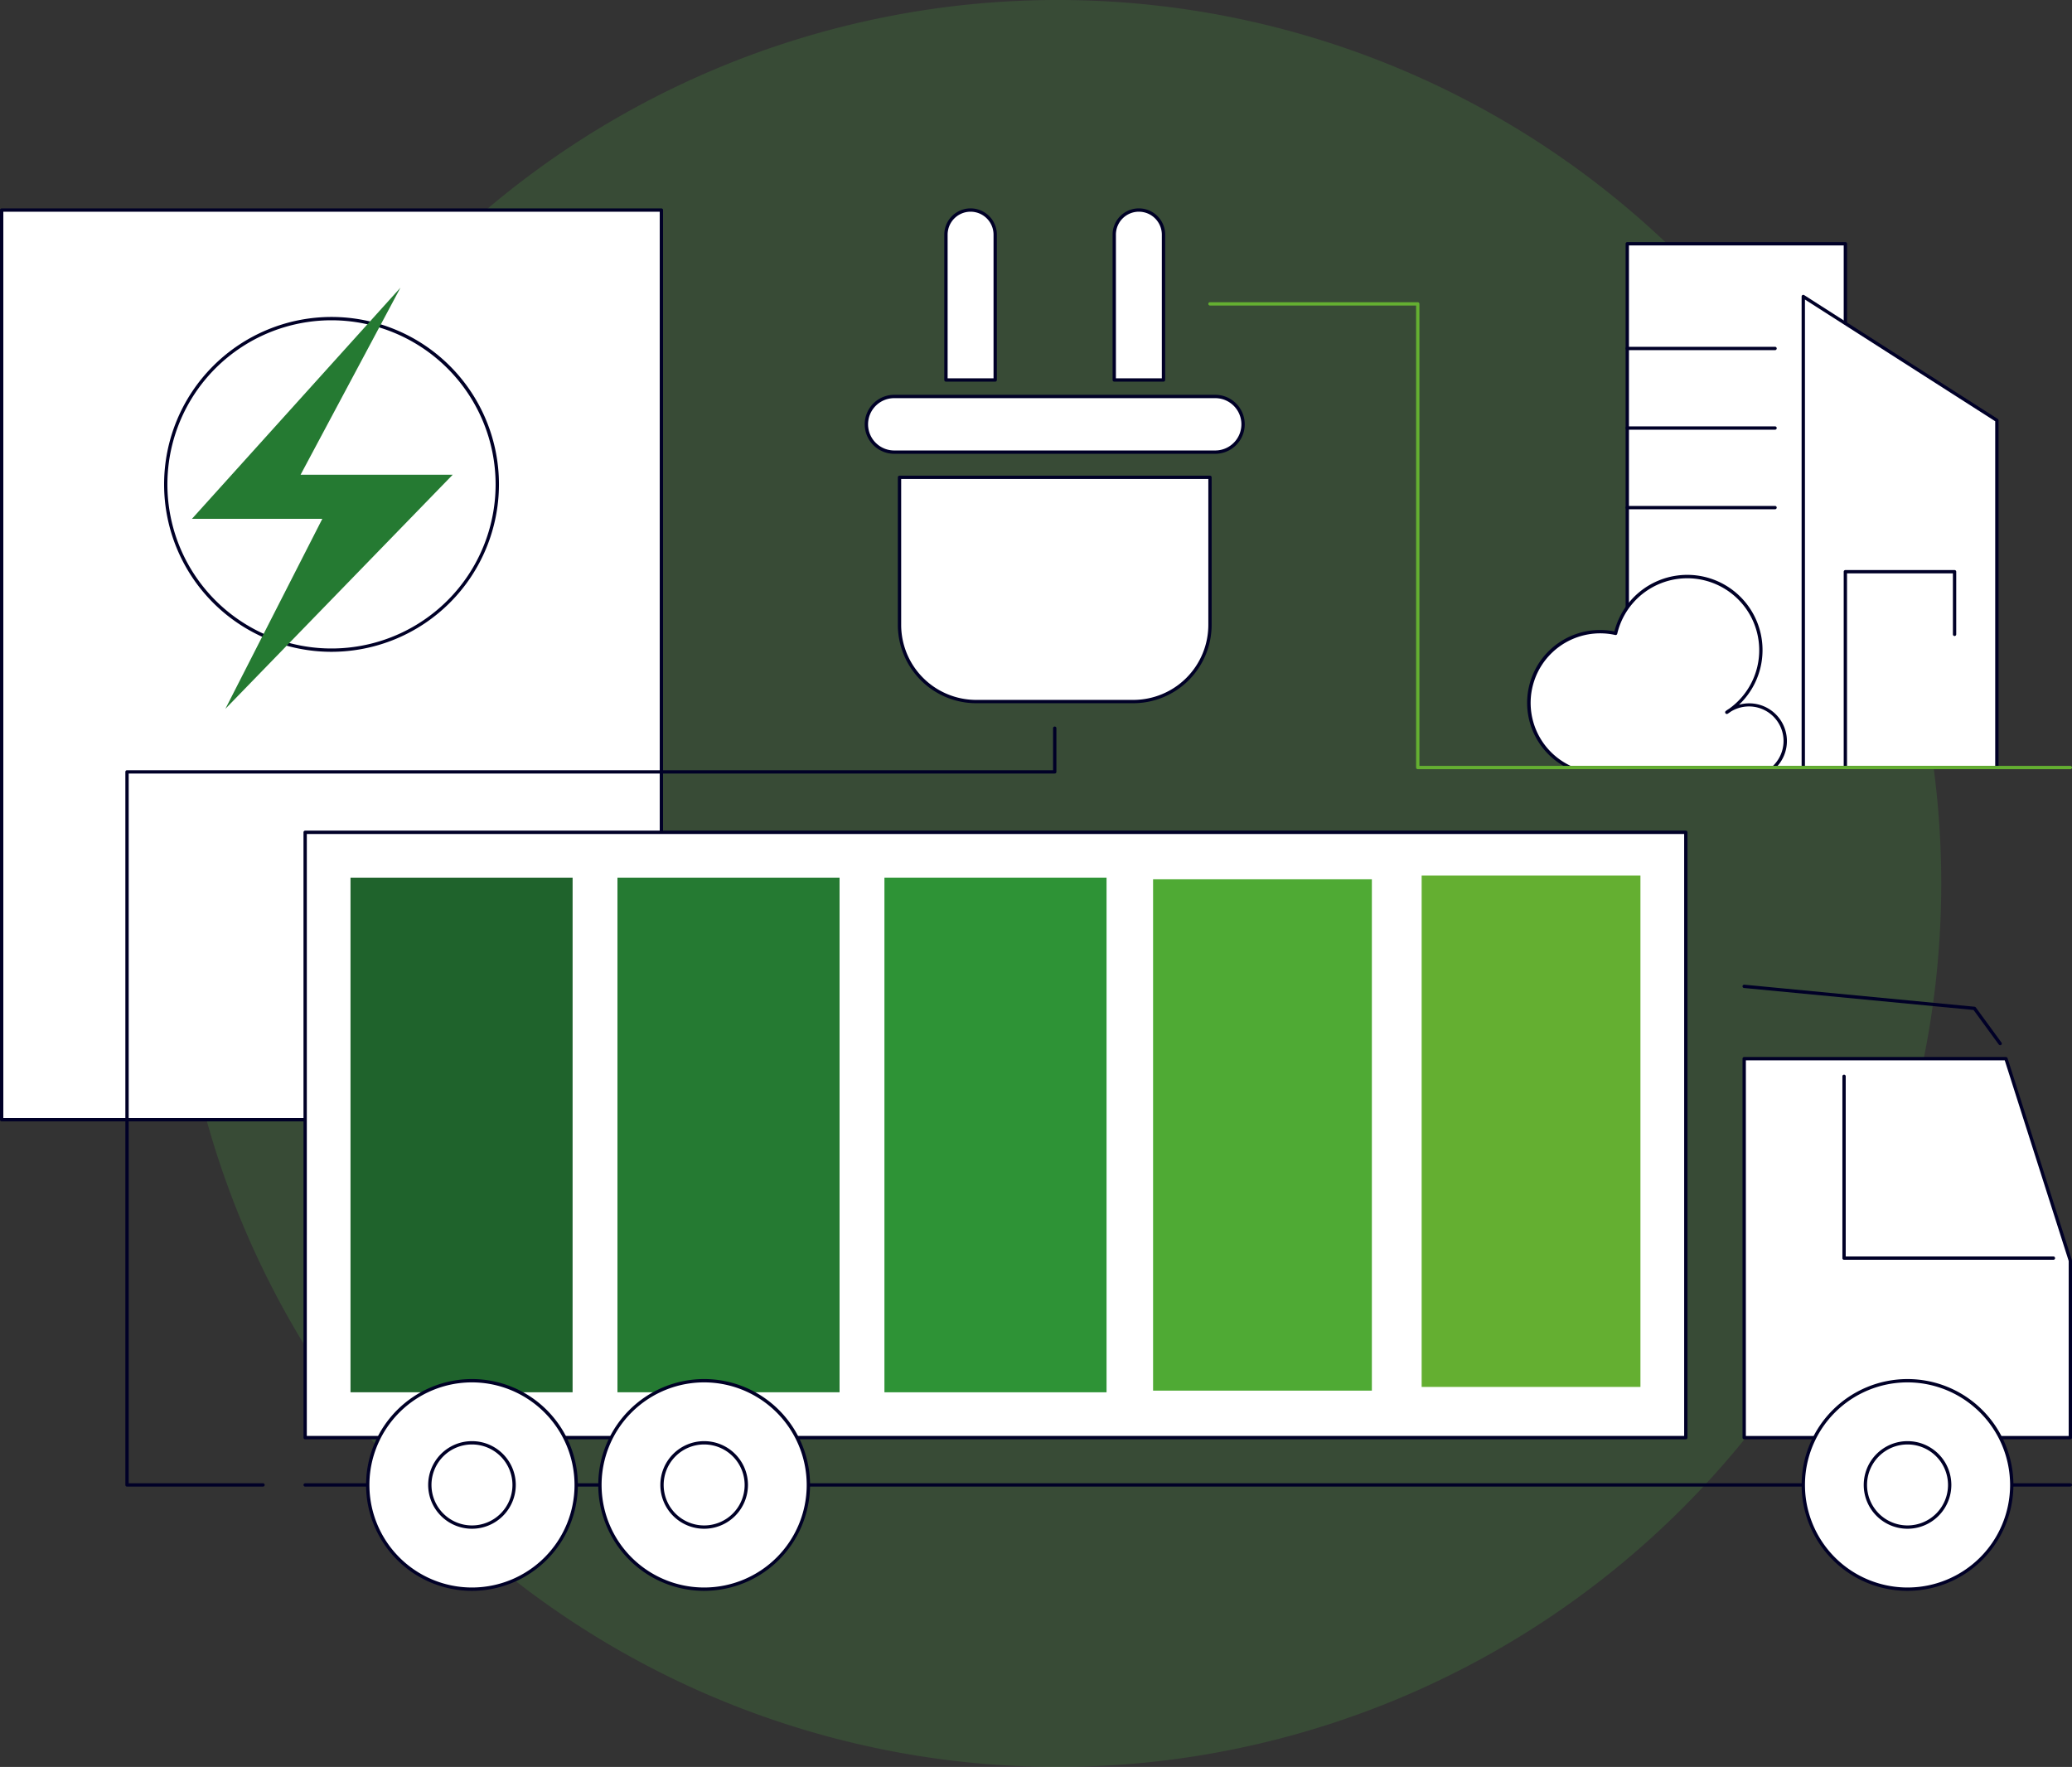
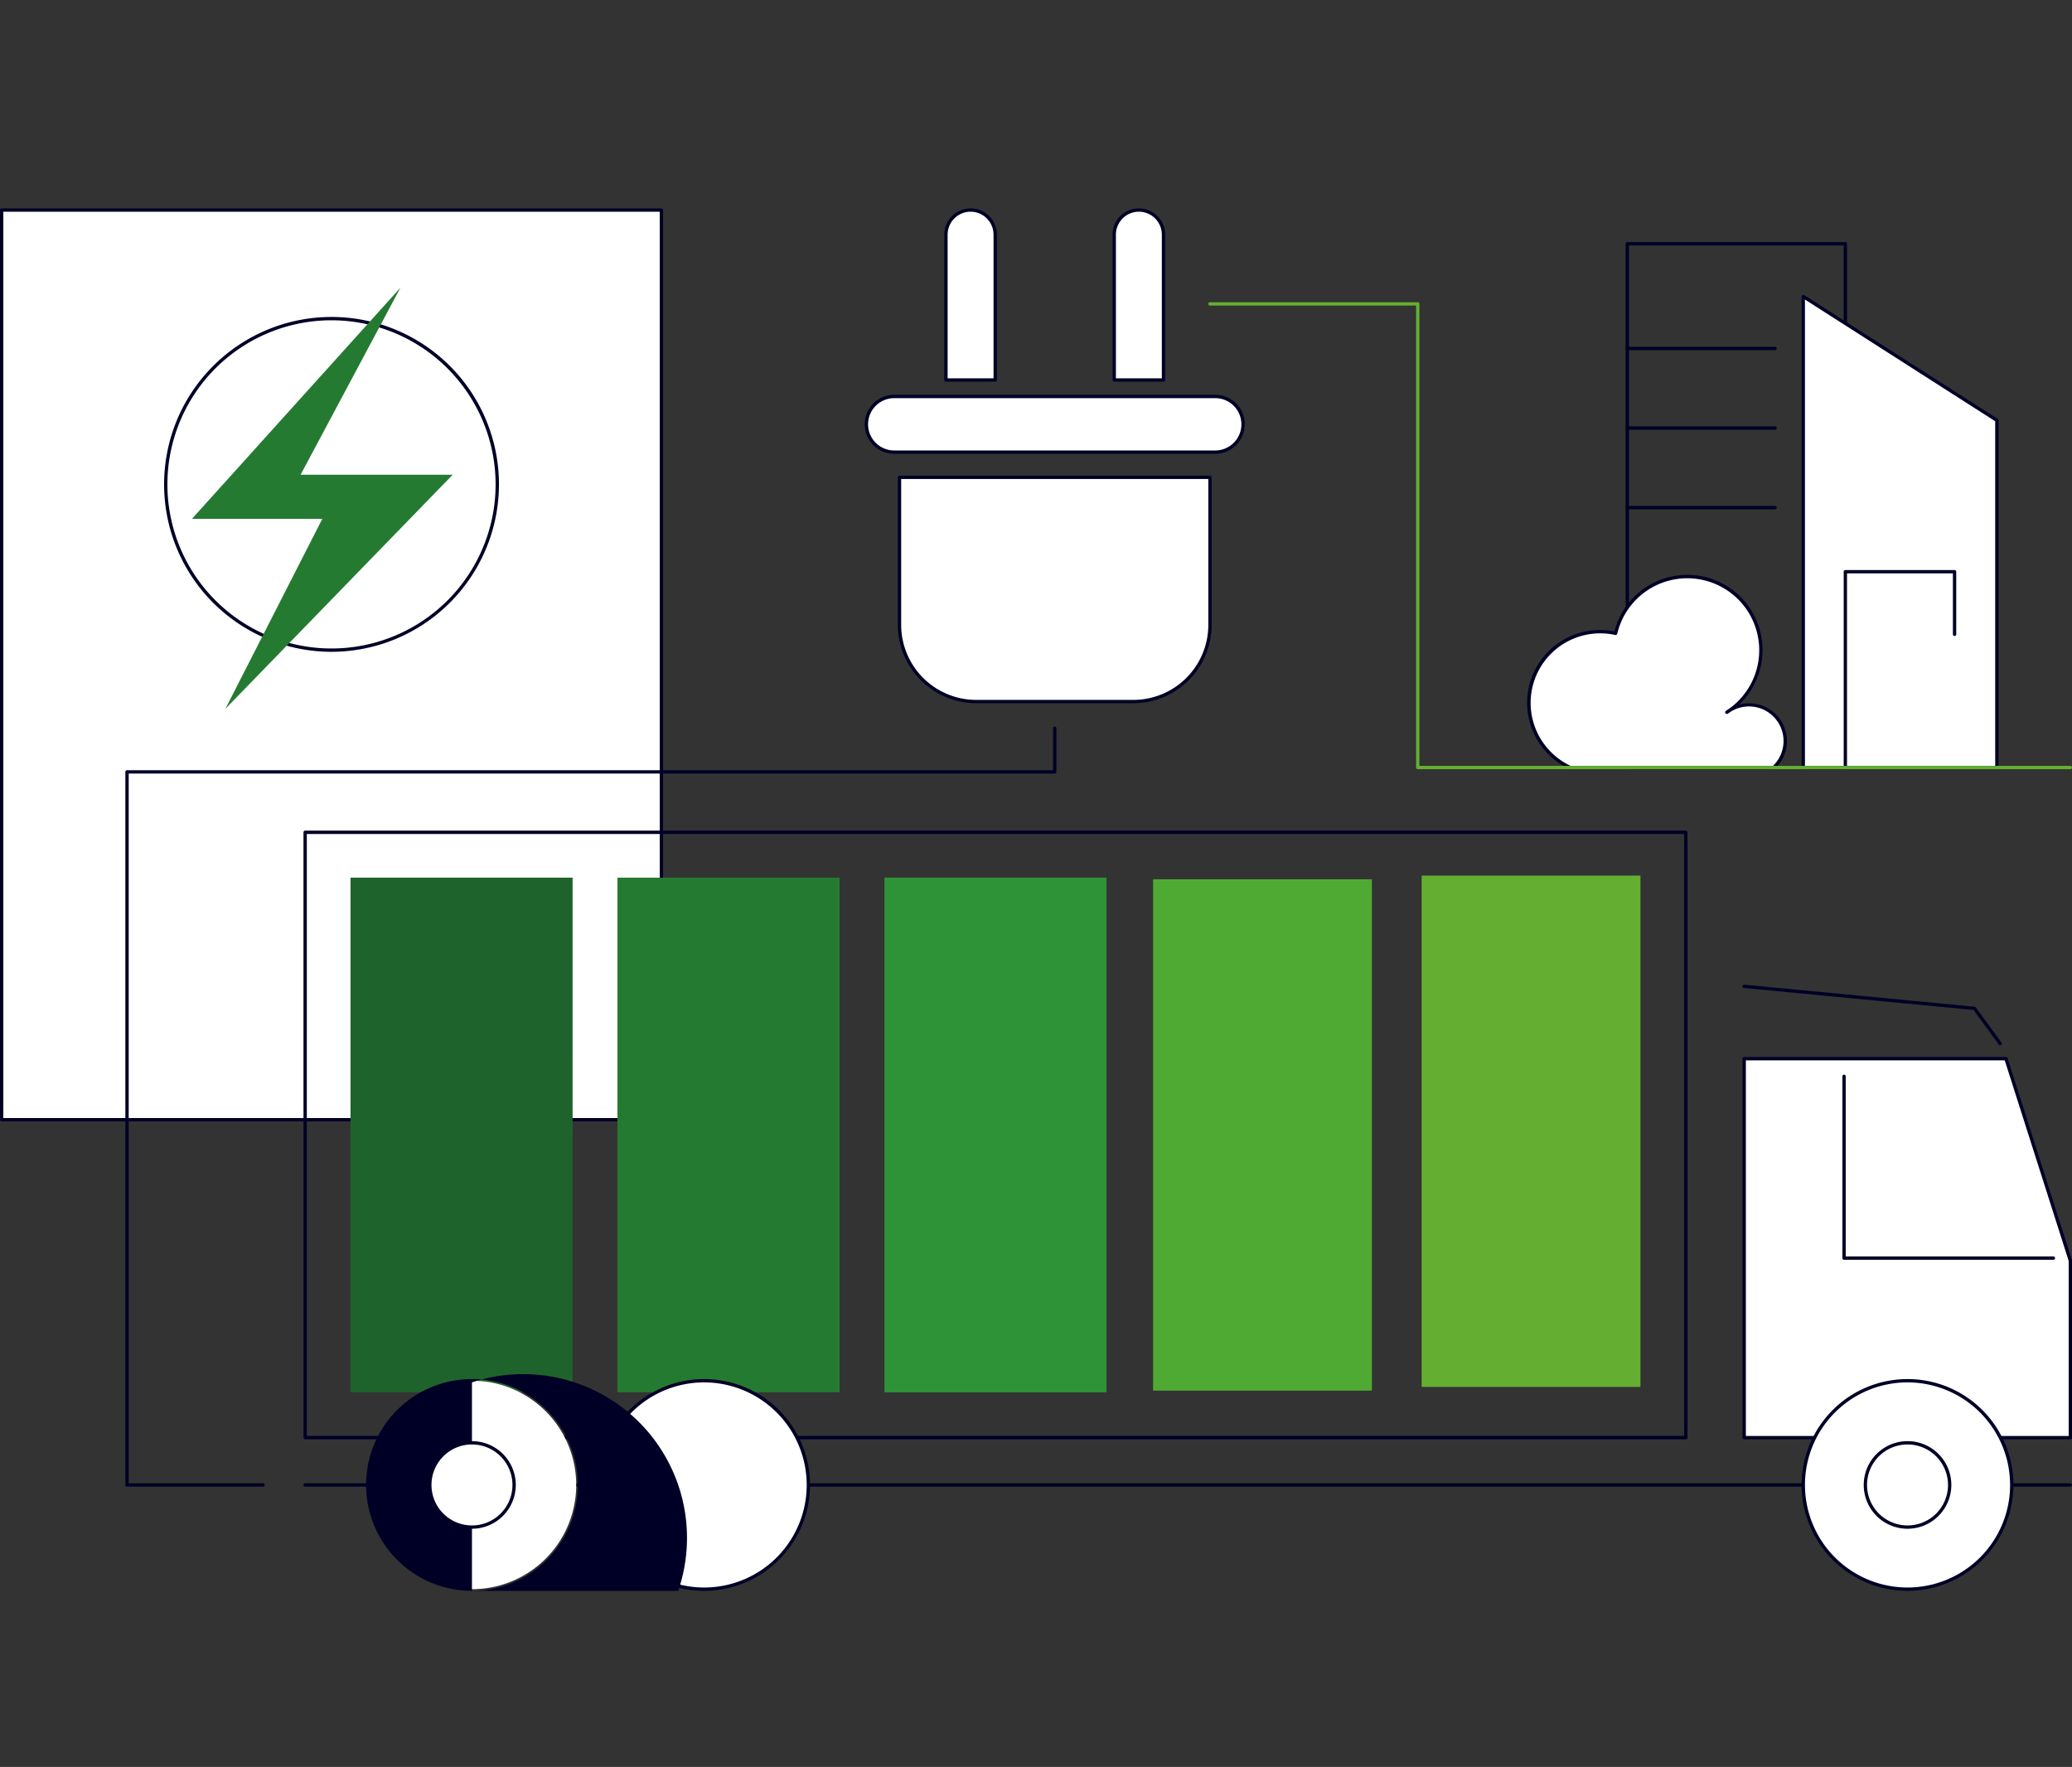
<svg xmlns="http://www.w3.org/2000/svg" width="298.611" height="254.648" viewBox="0 0 298.611 254.648">
  <rect x="0" y="0" width="298.611" height="254.648" fill="#333333" stroke="none" />
  <defs>
    <clipPath id="a">
      <rect width="298.611" height="199.234" fill="none" />
    </clipPath>
  </defs>
  <g transform="translate(-1303.668 -2380.444)">
-     <path d="M276.648,197.324A127.324,127.324,0,1,0,149.324,324.648,127.324,127.324,0,0,0,276.648,197.324" transform="translate(1306.787 2310.444)" fill="#50b848" opacity="0.179" />
    <g transform="translate(1303.668 2410.477)">
      <rect width="95.075" height="131.096" transform="translate(0.239 0.24)" fill="#fff" />
      <g clip-path="url(#a)">
        <path d="M95.315,131.575H.24a.239.239,0,0,1-.24-.24V.239A.239.239,0,0,1,.24,0H95.315a.239.239,0,0,1,.24.239v131.1a.239.239,0,0,1-.24.24M.479,131.1h94.6V.479H.479Z" fill="#000027" />
        <path d="M82.348,46.879a23.89,23.89,0,1,1-23.89-23.89,23.889,23.889,0,0,1,23.89,23.89" transform="translate(-10.681 -7.103)" fill="#fff" />
        <path d="M58.352,70.9a24.129,24.129,0,1,1,24.13-24.129A24.157,24.157,0,0,1,58.352,70.9m0-47.779A23.65,23.65,0,1,0,82,46.771a23.676,23.676,0,0,0-23.651-23.65" transform="translate(-10.574 -6.996)" fill="#000027" />
        <path d="M70.083,16.534,40.039,49.845H58.826L44.855,77.228,77.613,43.494H55.692Z" transform="translate(-12.372 -5.109)" fill="#257a32" />
-         <rect width="198.979" height="87.234" transform="translate(43.978 89.917)" fill="#fff" />
        <path d="M262.515,217.49H63.537a.239.239,0,0,1-.24-.239V130.016a.239.239,0,0,1,.24-.239H262.515a.239.239,0,0,1,.239.239v87.235a.239.239,0,0,1-.239.239m-198.74-.479h198.5V130.256H63.776Z" transform="translate(-19.558 -40.099)" fill="#000027" />
        <path d="M317.93,266.369H63.537a.239.239,0,1,1,0-.479H317.93a.239.239,0,1,1,0,.479" transform="translate(-19.558 -82.156)" fill="#000027" />
        <path d="M410.77,231.946H363.765v-54.61h37.724l9.282,29.117Z" transform="translate(-112.398 -54.794)" fill="#fff" />
        <path d="M410.663,232.078H363.657a.239.239,0,0,1-.239-.239V177.228a.239.239,0,0,1,.239-.239h37.724a.24.24,0,0,1,.229.167l9.282,29.118a.234.234,0,0,1,.011.073v25.493a.239.239,0,0,1-.24.239M363.9,231.6h46.527V206.383l-9.217-28.915H363.9Z" transform="translate(-112.291 -54.687)" fill="#000027" />
        <path d="M414.658,207.35h-30.17a.239.239,0,0,1-.239-.24v-26.2a.239.239,0,0,1,.479,0v25.961h29.931a.239.239,0,1,1,0,.479" transform="translate(-118.728 -55.825)" fill="#000027" />
        <path d="M400.548,170.63a.239.239,0,0,1-.193-.1l-3.642-4.983-33.078-3.166a.239.239,0,0,1-.215-.261.235.235,0,0,1,.261-.216l33.185,3.176a.24.24,0,0,1,.171.1l3.705,5.07a.24.24,0,0,1-.193.381" transform="translate(-112.291 -50.026)" fill="#000027" />
        <path d="M406.138,259.521A15.021,15.021,0,1,1,391.117,244.5a15.021,15.021,0,0,1,15.021,15.021" transform="translate(-116.209 -75.547)" fill="#fff" />
        <path d="M391.009,274.674a15.26,15.26,0,1,1,15.26-15.26,15.278,15.278,0,0,1-15.26,15.26m0-30.042a14.781,14.781,0,1,0,14.781,14.781,14.8,14.8,0,0,0-14.781-14.781" transform="translate(-116.101 -75.44)" fill="#000027" />
        <path d="M401.192,263.521a6.074,6.074,0,1,1-6.074-6.074,6.074,6.074,0,0,1,6.074,6.074" transform="translate(-120.209 -79.548)" fill="#fff" />
        <path d="M395.01,269.727a6.313,6.313,0,1,1,6.314-6.313,6.32,6.32,0,0,1-6.314,6.313m0-12.148a5.835,5.835,0,1,0,5.835,5.835,5.842,5.842,0,0,0-5.835-5.835" transform="translate(-120.102 -79.44)" fill="#000027" />
        <rect width="31.531" height="73.692" transform="translate(50.75 96.689)" fill="#1f632c" />
        <path d="M105.107,213.747H73.1V139.576h32.01Zm-31.532-.48h31.052V140.054H73.575Z" transform="translate(-22.586 -43.127)" fill="#1f632c" />
        <rect width="31.531" height="73.692" transform="translate(89.226 96.689)" fill="#257a32" />
        <path d="M160.786,213.747h-32.01V139.576h32.01Zm-31.531-.48h31.052V140.054H129.256Z" transform="translate(-39.79 -43.127)" fill="#257a32" />
        <rect width="31.531" height="73.692" transform="translate(127.703 96.689)" fill="#2e9336" />
        <path d="M216.468,213.747H184.457V139.576h32.011Zm-31.531-.48h31.052V140.054H184.937Z" transform="translate(-56.995 -43.127)" fill="#2e9336" />
        <rect width="31.531" height="73.692" transform="translate(166.179 96.689)" fill="#4faa34" />
        <rect width="31.531" height="73.692" transform="translate(204.885 96.154)" fill="#64af31" />
        <path d="M155.163,259.521A15.021,15.021,0,1,1,140.142,244.5a15.021,15.021,0,0,1,15.021,15.021" transform="translate(-38.661 -75.547)" fill="#fff" />
        <path d="M140.034,274.674a15.26,15.26,0,1,1,15.26-15.26,15.278,15.278,0,0,1-15.26,15.26m0-30.042a14.781,14.781,0,1,0,14.781,14.781,14.8,14.8,0,0,0-14.781-14.781" transform="translate(-38.554 -75.44)" fill="#000027" />
        <path d="M150.216,263.521a6.074,6.074,0,1,1-6.074-6.074,6.074,6.074,0,0,1,6.074,6.074" transform="translate(-42.661 -79.548)" fill="#fff" />
-         <path d="M144.035,269.727a6.313,6.313,0,1,1,6.314-6.313,6.32,6.32,0,0,1-6.314,6.313m0-12.148a5.835,5.835,0,1,0,5.835,5.835,5.842,5.842,0,0,0-5.835-5.835" transform="translate(-42.554 -79.44)" fill="#000027" />
        <path d="M106.739,259.521A15.021,15.021,0,1,1,91.718,244.5a15.021,15.021,0,0,1,15.021,15.021" transform="translate(-23.698 -75.547)" fill="#fff" />
-         <path d="M91.61,274.674a15.26,15.26,0,1,1,15.26-15.26,15.278,15.278,0,0,1-15.26,15.26m0-30.042a14.781,14.781,0,1,0,14.781,14.781A14.8,14.8,0,0,0,91.61,244.632" transform="translate(-23.591 -75.44)" fill="#000027" />
+         <path d="M91.61,274.674a15.26,15.26,0,1,1,15.26-15.26,15.278,15.278,0,0,1-15.26,15.26a14.781,14.781,0,1,0,14.781,14.781A14.8,14.8,0,0,0,91.61,244.632" transform="translate(-23.591 -75.44)" fill="#000027" />
        <path d="M101.793,263.521a6.074,6.074,0,1,1-6.074-6.074,6.075,6.075,0,0,1,6.074,6.074" transform="translate(-27.699 -79.548)" fill="#fff" />
        <path d="M95.611,269.727a6.313,6.313,0,1,1,6.314-6.313,6.32,6.32,0,0,1-6.314,6.313m0-12.148a5.835,5.835,0,1,0,5.835,5.835,5.842,5.842,0,0,0-5.835-5.835" transform="translate(-27.592 -79.44)" fill="#000027" />
        <path d="M187.6,56.091V77.357A11.047,11.047,0,0,0,198.648,88.4H221.3a11.047,11.047,0,0,0,11.047-11.047V56.091Z" transform="translate(-57.966 -17.331)" fill="#fff" />
        <path d="M221.191,88.537H198.541a11.3,11.3,0,0,1-11.286-11.286V55.984a.239.239,0,0,1,.239-.239h44.744a.239.239,0,0,1,.239.239V77.251a11.3,11.3,0,0,1-11.286,11.286M187.734,56.224V77.251a10.819,10.819,0,0,0,10.807,10.807h22.649A10.819,10.819,0,0,0,232,77.251V56.224Z" transform="translate(-57.859 -17.224)" fill="#000027" />
        <path d="M230.973,39.229H184.709a4.009,4.009,0,0,0,0,8.018h46.264a4.009,4.009,0,1,0,0-8.018" transform="translate(-55.834 -12.121)" fill="#fff" />
        <path d="M230.865,47.38H184.6a4.248,4.248,0,1,1,0-8.5h46.264a4.248,4.248,0,0,1,0,8.5M184.6,39.362a3.769,3.769,0,1,0,0,7.539h46.264a3.769,3.769,0,1,0,0-7.539Z" transform="translate(-55.727 -12.014)" fill="#000027" />
        <path d="M200.84.346a3.548,3.548,0,0,0-3.548,3.548v20.94h7.1V3.894A3.548,3.548,0,0,0,200.84.346" transform="translate(-60.961 -0.107)" fill="#fff" />
        <path d="M204.281,24.968h-7.1a.239.239,0,0,1-.239-.239V3.787a3.788,3.788,0,0,1,7.576,0V24.729a.239.239,0,0,1-.24.239m-6.857-.479h6.618V3.787a3.309,3.309,0,0,0-6.618,0Z" transform="translate(-60.853)" fill="#000027" />
        <path d="M235.939.346a3.548,3.548,0,0,0-3.548,3.548v20.94h7.1V3.894A3.548,3.548,0,0,0,235.939.346" transform="translate(-71.806 -0.107)" fill="#fff" />
        <path d="M239.381,24.968h-7.1a.239.239,0,0,1-.239-.239V3.787a3.788,3.788,0,0,1,7.576,0V24.729a.239.239,0,0,1-.24.239m-6.857-.479h6.618V3.787a3.309,3.309,0,0,0-6.618,0Z" transform="translate(-71.699)" fill="#000027" />
        <path d="M45.985,217.605h-19.6a.239.239,0,0,1-.24-.24V114.6a.239.239,0,0,1,.24-.239h133.46v-6.053a.239.239,0,1,1,.479,0V114.6a.239.239,0,0,1-.24.24H26.625V217.126h19.36a.239.239,0,1,1,0,.479" transform="translate(-8.079 -33.393)" fill="#000027" />
-         <rect width="31.431" height="75.481" transform="translate(234.52 5.098)" fill="#fff" />
        <path d="M370.709,82.991H339.278a.239.239,0,0,1-.24-.239V7.271a.239.239,0,0,1,.24-.24h31.431a.239.239,0,0,1,.239.24V82.752a.239.239,0,0,1-.239.239m-31.192-.479h30.952v-75H339.517Z" transform="translate(-104.758 -2.172)" fill="#000027" />
        <path d="M339.385,29.215h0Z" transform="translate(-104.865 -9.027)" fill="#000027" />
        <path d="M360.573,29.347h-21.3a.239.239,0,0,1,0-.479h21.3a.239.239,0,1,1,0,.479" transform="translate(-104.758 -8.92)" fill="#000027" />
        <path d="M339.385,45.808h0Z" transform="translate(-104.865 -14.154)" fill="#000027" />
        <path d="M360.573,45.941h-21.3a.239.239,0,0,1,0-.479h21.3a.239.239,0,1,1,0,.479" transform="translate(-104.758 -14.047)" fill="#000027" />
        <path d="M339.385,62.4h0Z" transform="translate(-104.865 -19.281)" fill="#000027" />
        <path d="M360.573,62.534h-21.3a.239.239,0,0,1,0-.479h21.3a.239.239,0,1,1,0,.479" transform="translate(-104.758 -19.174)" fill="#000027" />
        <path d="M403.991,86.257h-27.9V18.377l27.9,17.846Z" transform="translate(-116.207 -5.678)" fill="#fff" />
        <path d="M403.884,86.389h-27.9a.239.239,0,0,1-.239-.239V18.27a.239.239,0,0,1,.368-.2l27.9,17.846a.239.239,0,0,1,.11.2V86.15a.239.239,0,0,1-.24.239m-27.66-.479h27.421V36.247l-27.421-17.54Z" transform="translate(-116.1 -5.571)" fill="#000027" />
-         <path d="M384.87,103.992V75.775H400.6V84.8Z" transform="translate(-118.92 -23.413)" fill="#fff" />
        <path d="M384.763,104.124a.239.239,0,0,1-.24-.24V75.668a.239.239,0,0,1,.24-.24H400.5a.239.239,0,0,1,.239.24v9.026a.239.239,0,1,1-.479,0V75.907H385v27.978a.239.239,0,0,1-.24.24" transform="translate(-118.813 -23.306)" fill="#000027" />
        <path d="M324.859,104.308a10.71,10.71,0,0,1-5.385-12.668A10.57,10.57,0,0,1,331.4,84.976a10.609,10.609,0,1,1,16.019,11.38,5.224,5.224,0,0,1,6.759,7.952Z" transform="translate(-98.561 -23.729)" fill="#fff" />
        <path d="M354.069,104.44h-29.32a.238.238,0,0,1-.1-.022,10.5,10.5,0,0,1,6.466-19.831,10.843,10.843,0,1,1,17.957,10.566,5.436,5.436,0,0,1,5.161,9.223.241.241,0,0,1-.164.064m-29.266-.479h29.17a4.982,4.982,0,0,0-6.063-7.831c-.153.111-.311.218-.471.32a.24.24,0,0,1-.275-.392,4.994,4.994,0,0,1,.481-.327,10.368,10.368,0,1,0-16.121-10.808.239.239,0,0,1-.286.179,10.024,10.024,0,0,0-6.435,18.858" transform="translate(-98.451 -23.621)" fill="#000027" />
        <path d="M376.238,86.864H282.192a.239.239,0,0,1-.24-.24V20.047H252.245a.239.239,0,0,1,0-.479h29.946a.239.239,0,0,1,.239.239V86.386h93.808a.239.239,0,1,1,0,.479" transform="translate(-77.867 -6.046)" fill="#64af31" />
      </g>
    </g>
  </g>
</svg>